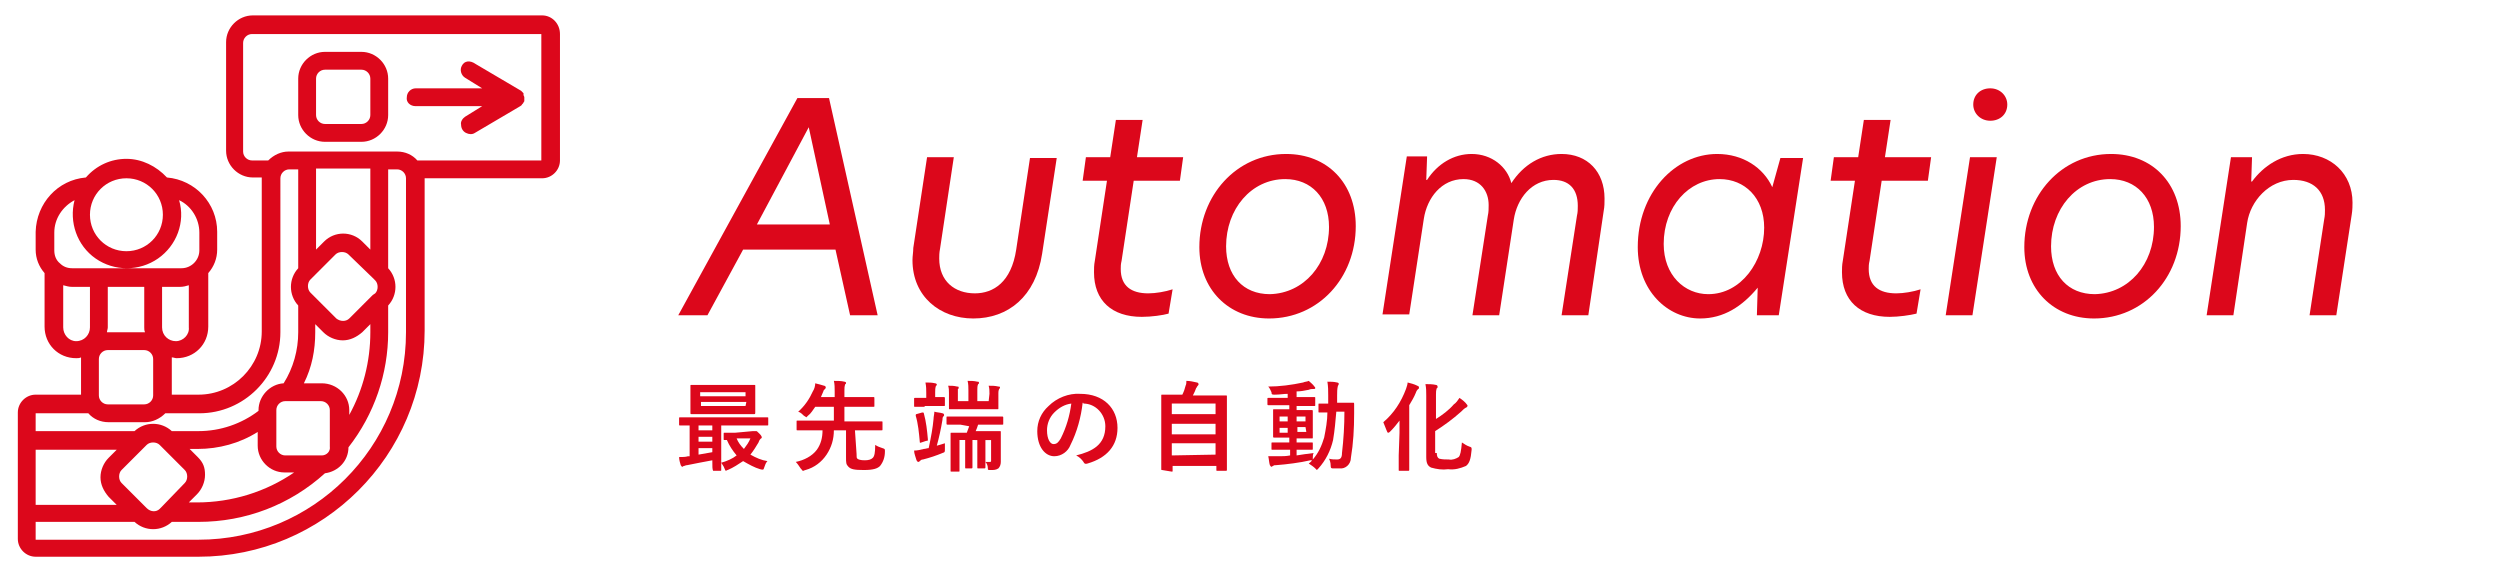
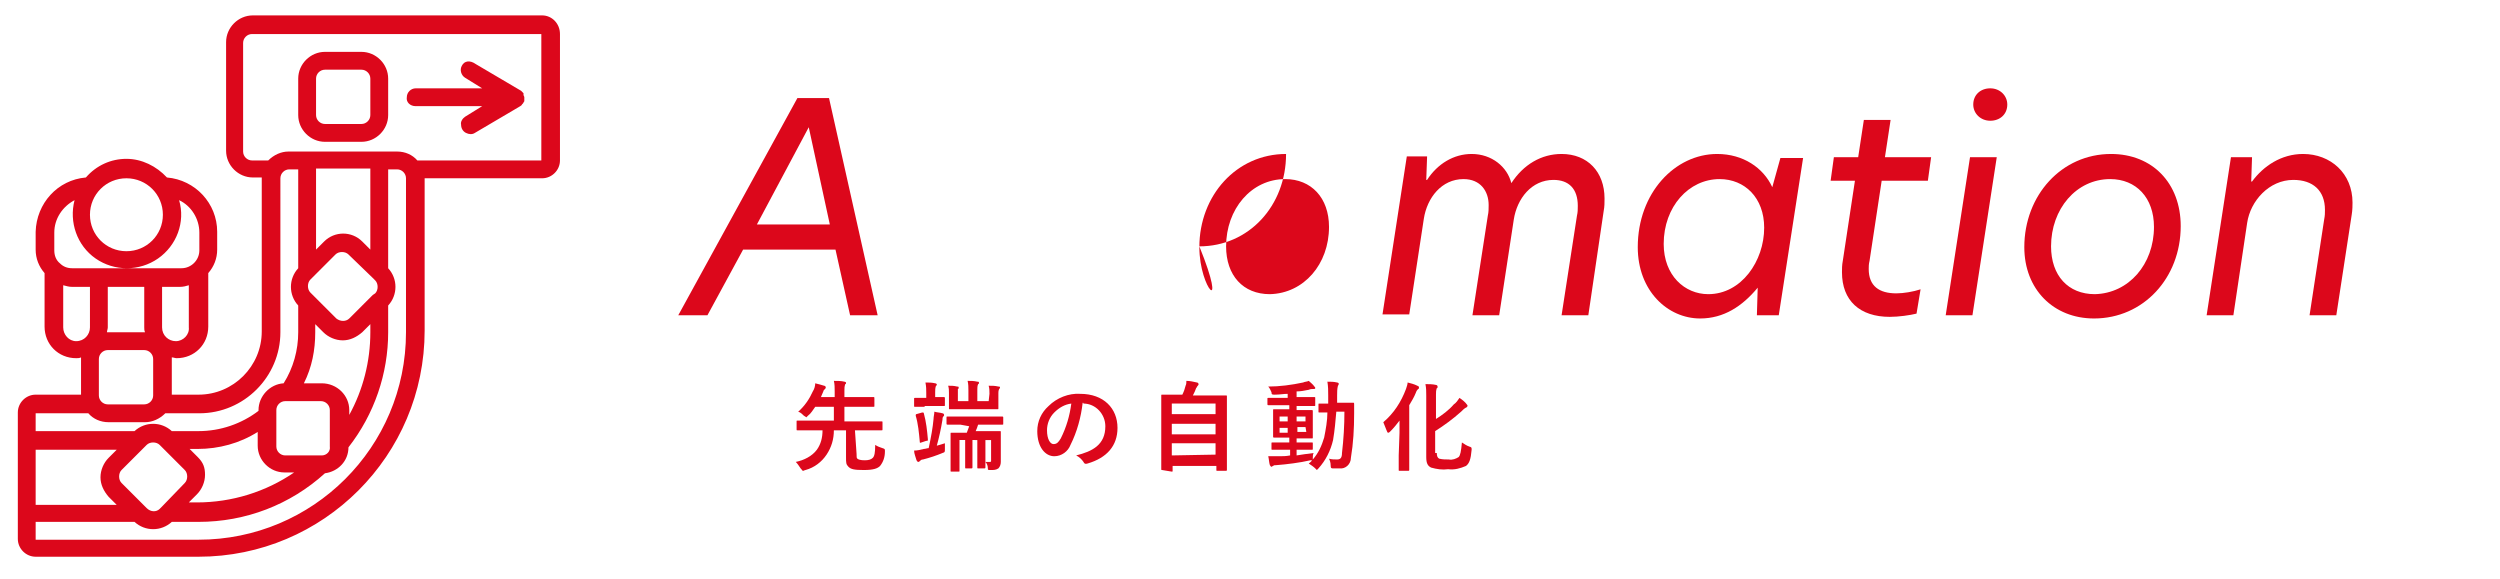
<svg xmlns="http://www.w3.org/2000/svg" version="1.1" id="レイヤー_1" x="0px" y="0px" viewBox="0 0 308.5 71.5" style="enable-background:new 0 0 308.5 71.5;" xml:space="preserve">
  <style type="text/css">
	.st0{fill:#DC071B;}
</style>
  <g>
-     <path class="st0" d="M88,58.1C87.9,58.1,87.9,58.1,88,58.1c-0.1-0.2-0.1-0.5-0.1-1.3c-1,0.2-2.2,0.4-3.1,0.6   c-0.2,0-0.3,0.1-0.4,0.1s-0.1,0.1-0.2,0.1s-0.1-0.1-0.2-0.2c-0.1-0.3-0.2-0.7-0.2-1c0.4,0,0.8,0,1.1-0.1h0.2v-3.8h-1.2   c-0.1,0-0.1,0-0.1-0.1v-0.8c0-0.1,0-0.1,0.1-0.1s0.4,0,1.5,0h7.8c1.1,0,1.4,0,1.5,0s0.1,0,0.1,0.1v0.8c0,0.1,0,0.1-0.1,0.1   s-0.4,0-1.5,0H89v4c0,0.9,0,1.4,0,1.5s0,0.1-0.1,0.1L88,58.1z M91.4,47.5c1.2,0,1.6,0,1.7,0s0.1,0,0.1,0.1s0,0.3,0,1v1.3   c0,0.7,0,0.9,0,1s0,0.2-0.1,0.2s-0.5,0-1.7,0H87c-1.2,0-1.6,0-1.7,0s-0.1,0-0.1-0.2s0-0.3,0-1v-1.3c0-0.7,0-0.9,0-1s0-0.1,0.1-0.1   s0.5,0,1.7,0H91.4z M87.9,53.1v-0.6h-1.7v0.6H87.9z M87.9,54.5v-0.6h-1.7v0.6H87.9z M87.9,55.3h-1.7v0.8c0.6-0.1,1.2-0.2,1.7-0.3   V55.3z M86.4,48.9H92v-0.5h-5.6V48.9z M92.1,49.6h-5.6v0.5H92L92.1,49.6z M92.9,53.2c0.1,0,0.1,0,0.2,0s0.1,0,0.2,0s0.1,0,0.4,0.3   S94,53.9,94,54c0,0,0,0.1-0.1,0.1c-0.1,0.1-0.2,0.2-0.3,0.5c-0.3,0.5-0.6,1-1,1.5c0.7,0.4,1.4,0.7,2.1,0.8   c-0.2,0.2-0.3,0.5-0.4,0.8s-0.1,0.3-0.5,0.2c-0.7-0.2-1.4-0.6-2.1-1c-0.6,0.4-1.2,0.8-1.9,1.1c-0.1,0-0.2,0.1-0.2,0.1   c-0.1,0-0.1-0.1-0.2-0.3c-0.1-0.3-0.3-0.5-0.4-0.7c0.7-0.2,1.4-0.5,1.9-0.9c-0.5-0.6-0.9-1.2-1.2-1.9h-0.3c-0.1,0-0.1,0-0.1-0.1   v-0.7c0-0.1,0-0.1,0.1-0.1s0.4,0,1.3,0L92.9,53.2z M90.9,54.1c0.2,0.5,0.5,0.9,0.9,1.3c0.3-0.4,0.6-0.8,0.8-1.3H90.9z" />
    <path class="st0" d="M105.7,56c0,0.4,0,0.5,0.1,0.6s0.4,0.2,0.9,0.2s0.8-0.1,1-0.3s0.3-0.6,0.3-1.6c0.3,0.2,0.6,0.3,0.9,0.4   c0.3,0.1,0.3,0.1,0.3,0.4c0,0.7-0.2,1.3-0.6,1.8c-0.3,0.3-0.8,0.5-2,0.5s-1.6-0.1-1.9-0.4s-0.3-0.5-0.3-1.2v-3.3h-1.5   c0,1.1-0.3,2.1-0.9,3s-1.5,1.6-2.6,1.9c-0.1,0-0.2,0.1-0.3,0.1c-0.1,0-0.1-0.1-0.3-0.3c-0.2-0.3-0.4-0.6-0.6-0.8   c1-0.2,2-0.7,2.6-1.5c0.5-0.7,0.7-1.5,0.7-2.4h-1.6c-1.1,0-1.4,0-1.5,0s-0.1,0-0.1-0.1v-1c0-0.1,0-0.1,0.1-0.1s0.4,0,1.5,0h3v-1.7   h-2.3c-0.3,0.4-0.5,0.8-0.9,1.1c-0.1,0.1-0.2,0.2-0.2,0.2s-0.1-0.1-0.3-0.2c-0.2-0.2-0.4-0.4-0.7-0.5c0.8-0.7,1.4-1.6,1.8-2.5   c0.2-0.3,0.3-0.7,0.3-1c0.4,0.1,0.8,0.2,1.1,0.3c0.1,0,0.2,0.1,0.2,0.2c0,0.1,0,0.1-0.1,0.2c-0.1,0.1-0.2,0.2-0.2,0.3   c-0.1,0.2-0.2,0.5-0.3,0.7h1.7v-0.7c0-0.4,0-0.9-0.1-1.3c0.5,0,0.9,0,1.3,0.1c0.1,0,0.2,0.1,0.2,0.1c0,0.1,0,0.2-0.1,0.2   c-0.1,0.3-0.1,0.5-0.1,0.8V49h1.9c1.2,0,1.6,0,1.7,0s0.1,0,0.1,0.2v0.9c0,0.1,0,0.1-0.1,0.1s-0.5,0-1.7,0h-1.9V52h3.1   c1.1,0,1.4,0,1.5,0s0.1,0,0.1,0.1V53c0,0.1,0,0.1-0.1,0.1s-0.4,0-1.5,0h-1.8L105.7,56z" />
    <path class="st0" d="M116.6,55.4c0,0.4,0,0.4-0.3,0.5c-0.7,0.3-1.6,0.6-2.4,0.8c-0.2,0-0.3,0.1-0.4,0.2c-0.1,0.1-0.1,0.1-0.2,0.1   s-0.1-0.1-0.2-0.2c-0.1-0.4-0.3-0.8-0.3-1.2c0.4,0,0.8-0.1,1.2-0.2c0.2,0,0.4-0.1,0.6-0.1c0.3-1.4,0.5-2.5,0.6-3.6   c0-0.3,0.1-0.6,0.1-0.9c0.3,0.1,0.7,0.1,1,0.2c0.1,0,0.2,0.1,0.2,0.2s0,0.1-0.1,0.2c-0.1,0.1-0.1,0.3-0.1,0.4   c-0.2,1.2-0.4,2.1-0.7,3.2c0.3-0.1,0.7-0.2,1-0.3C116.6,54.9,116.6,55.1,116.6,55.4z M114.1,50.2c-0.8,0-1.1,0-1.2,0   s-0.1,0-0.1-0.1v-0.9c0-0.1,0-0.1,0.1-0.1s0.3,0,1.2,0h0.2v-0.6c0-0.4,0-0.8-0.1-1.3c0.4,0,0.8,0,1.2,0.1c0.1,0,0.2,0.1,0.2,0.1   c0,0.1,0,0.2-0.1,0.2c-0.1,0.3-0.1,0.5-0.1,0.8V49l0,0c0.8,0,1.1,0,1.1,0s0.1,0,0.1,0.1V50c0,0.1,0,0.1-0.1,0.1s-0.3,0-1.2,0h-1.2   V50.2z M113.8,50.9c0.1,0,0.2,0,0.2,0.1c0.3,1.1,0.4,2.1,0.5,3.2c0,0.2,0,0.2-0.2,0.2l-0.6,0.2c-0.2,0.1-0.2,0-0.2-0.1   c-0.1-1.1-0.2-2.2-0.5-3.2c0-0.1,0-0.2,0.1-0.2L113.8,50.9z M118.5,52.4c-1.2,0-1.6,0-1.6,0s-0.1,0-0.1-0.1v-0.8   c0-0.1,0-0.1,0.1-0.1s0.5,0,1.6,0h3.6c1.1,0,1.6,0,1.6,0s0.1,0,0.1,0.1v0.8c0,0.1,0,0.1-0.1,0.1s-0.5,0-1.6,0h-1.4   c-0.1,0.3-0.2,0.6-0.3,0.8h1.4c1.1,0,1.5,0,1.6,0s0.1,0,0.1,0.1s0,0.5,0,1.3v1c0,0.5,0,1,0,1.4c0,0.3-0.1,0.6-0.3,0.8   c-0.3,0.2-0.6,0.2-0.9,0.2c-0.4,0-0.4,0-0.4-0.2c0-0.3-0.1-0.6-0.3-0.8c0.2,0,0.3,0,0.5,0s0.2,0,0.2-0.2v-2.5h-0.7v2.2   c0,0.8,0,1.2,0,1.2s0,0.1-0.1,0.1h-0.8c-0.1,0-0.1,0-0.1-0.1s0-0.4,0-1.2v-2.2H120v2.2c0,0.8,0,1.2,0,1.2s0,0.1-0.1,0.1h-0.7   c-0.1,0-0.1,0-0.1-0.1s0-0.4,0-1.2v-2.2h-0.7v2.5c0,0.9,0,1.2,0,1.3s0,0.1-0.1,0.1h-0.9c-0.1,0-0.1,0-0.1-0.1s0-0.4,0-1.3v-2.1   c0-0.8,0-1.1,0-1.2s0-0.1,0.1-0.1s0.5,0,1.6,0h0.3c0.1-0.3,0.2-0.5,0.3-0.8L118.5,52.4z M122.1,48.6c0-0.3,0-0.7-0.1-1   c0.4,0,0.8,0,1.2,0.1c0.1,0,0.2,0,0.2,0.1s0,0.1-0.1,0.2c-0.1,0.2-0.1,0.4-0.1,0.5v0.9c0,0.6,0,0.9,0,1s0,0.1-0.1,0.1s-0.5,0-1.6,0   h-2.7c-1.1,0-1.5,0-1.6,0s-0.1,0-0.1-0.1s0-0.4,0-1v-0.9c0-0.3,0-0.6-0.1-0.9c0.4,0,0.7,0,1.1,0.1c0.1,0,0.2,0,0.2,0.1   s0,0.2-0.1,0.2c0,0.2,0,0.3,0,0.5v1h1.3v-1.3c0-0.4,0-0.8-0.1-1.2c0.4,0,0.8,0,1.2,0.1c0.1,0,0.2,0,0.2,0.1s0,0.2-0.1,0.2   c-0.1,0.2-0.1,0.5-0.1,0.7v1.4h1.4L122.1,48.6z" />
    <path class="st0" d="M133.6,49.7c-0.2,1.8-0.7,3.6-1.5,5.2c-0.3,0.8-1.1,1.4-2,1.4c-1.1,0-2.1-1.1-2.1-3.1c0-1.2,0.5-2.3,1.4-3.1   c1-1,2.5-1.6,3.9-1.5c2.9,0,4.6,1.8,4.6,4.2c0,2.2-1.3,3.7-3.7,4.4c-0.3,0.1-0.4,0-0.5-0.2c-0.2-0.3-0.5-0.6-0.9-0.8   c2-0.5,3.6-1.3,3.6-3.6c0-1.5-1.2-2.8-2.7-2.8C133.7,49.7,133.7,49.7,133.6,49.7L133.6,49.7z M130.1,50.9c-0.6,0.6-0.9,1.4-0.9,2.2   c0,1.1,0.4,1.7,0.8,1.7s0.6-0.2,0.9-0.7c0.7-1.4,1.1-2.8,1.3-4.3C131.4,49.9,130.7,50.3,130.1,50.9z" />
    <path class="st0" d="M143.4,58c-0.1,0-0.1,0-0.1-0.1s0-0.7,0-3.9v-2.2c0-2.2,0-2.9,0-3s0-0.1,0.1-0.1s0.5,0,1.7,0h0.8   c0.2-0.4,0.3-0.7,0.4-1.1c0.1-0.2,0.1-0.4,0.1-0.6c0.4,0,0.9,0.1,1.3,0.2c0.1,0,0.2,0.1,0.2,0.2c0,0.1,0,0.1-0.1,0.2   c-0.1,0.1-0.1,0.2-0.2,0.3c-0.1,0.3-0.2,0.5-0.4,0.9h2.4c1.2,0,1.6,0,1.7,0s0.1,0,0.1,0.1s0,0.8,0,2.7v2.5c0,3.2,0,3.9,0,3.9   s0,0.1-0.1,0.1h-1.1c-0.1,0-0.1,0-0.1-0.1v-0.5h-5.4v0.6c0,0.1,0,0.1-0.1,0.1L143.4,58z M144.6,51.1h5.4v-1.3h-5.4V51.1z M150,53.6   v-1.3h-5.4v1.3H150z M150,56.1v-1.4h-5.4v1.5L150,56.1z" />
    <path class="st0" d="M160,56.2c0.6-0.1,1.3-0.2,2.1-0.3c-0.1,0.2-0.1,0.4-0.1,0.6v0.2c0.7-0.8,1.1-1.7,1.4-2.7   c0.2-1,0.4-2.1,0.4-3.1h-1c-0.1,0-0.1,0-0.1-0.1v-0.9c0-0.1,0-0.1,0.1-0.1s0.3,0,1.1,0c0-0.3,0-0.6,0-1c0-0.6,0-1.1-0.1-1.7   c0.4,0,0.8,0,1.2,0.1c0.1,0,0.2,0.1,0.2,0.1c0,0.1,0,0.2-0.1,0.3c-0.1,0.4-0.1,0.8-0.1,1.2c0,0.3,0,0.6,0,0.9h0.7   c0.9,0,1.2,0,1.3,0s0.1,0,0.1,0.2c0,0.4,0,0.8,0,1.1c0,1.9-0.1,3.7-0.4,5.5c0,0.8-0.7,1.4-1.4,1.3h-0.1c-0.3,0-0.5,0-0.7,0   s-0.3,0-0.3-0.4c0-0.3-0.1-0.6-0.2-0.8c0.3,0.1,0.7,0.1,1,0.1c0.4,0,0.6-0.2,0.6-0.8c0.2-1.7,0.3-3.4,0.3-5.1h-1   c-0.1,1.2-0.2,2.3-0.4,3.5c-0.3,1.3-0.9,2.5-1.8,3.5c-0.1,0.1-0.2,0.2-0.2,0.2s-0.1-0.1-0.2-0.2c-0.2-0.2-0.5-0.4-0.8-0.6   c0.1-0.1,0.3-0.2,0.4-0.4c-0.1,0-0.2,0-0.2,0c-1.3,0.3-2.9,0.5-4.2,0.6c-0.2,0-0.3,0-0.4,0.1c-0.1,0-0.1,0.1-0.2,0.1   c-0.1,0-0.1-0.1-0.2-0.2c-0.1-0.3-0.1-0.7-0.2-1.1c0.5,0,0.8,0,1.3,0s0.9,0,1.4-0.1v-0.7h-0.7c-1.1,0-1.4,0-1.5,0s-0.1,0-0.1-0.1   v-0.7c0-0.1,0-0.1,0.1-0.1s0.4,0,1.5,0h0.6V54h-0.5c-1,0-1.4,0-1.4,0s-0.1,0-0.1-0.1s0-0.4,0-1v-1.3c0-0.7,0-0.9,0-1s0-0.1,0.1-0.1   s0.4,0,1.4,0h0.5V50H158c-1.1,0-1.5,0-1.5,0s-0.1,0-0.1-0.1v-0.7c0-0.1,0-0.1,0.1-0.1s0.4,0,1.5,0h0.9v-0.5c-0.5,0-1,0.1-1.6,0.1   c-0.3,0-0.4,0-0.4-0.3c-0.1-0.2-0.2-0.5-0.4-0.7c1.4,0,2.9-0.2,4.3-0.5c0.2-0.1,0.5-0.1,0.7-0.2c0.2,0.2,0.5,0.4,0.7,0.7   c0.1,0.1,0.1,0.1,0.1,0.2c0,0.1-0.1,0.1-0.2,0.1c-0.2,0-0.4,0-0.6,0.1c-0.5,0.1-1,0.2-1.5,0.2V49h0.7c1.1,0,1.4,0,1.5,0   s0.1,0,0.1,0.1V50c0,0.1,0,0.1-0.1,0.1s-0.5,0-1.6,0H160v0.5h0.5c1,0,1.4,0,1.4,0s0.1,0,0.1,0.1s0,0.3,0,1V53c0,0.6,0,0.9,0,1   s0,0.1-0.1,0.1s-0.4,0-1.4,0H160v0.5h0.4c1,0,1.4,0,1.5,0s0.1,0,0.1,0.1v0.7c0,0.1,0,0.1-0.1,0.1s-0.4,0-1.5,0H160V56.2z M158.9,52   v-0.6h-1V52H158.9z M158.9,53.4v-0.6h-1v0.6H158.9z M160,51.4V52h1.1v-0.6H160z M161.1,52.7h-1v0.6h1.1L161.1,52.7z" />
    <path class="st0" d="M172.7,53.4c0-0.5,0-1,0-1.5c-0.3,0.4-0.7,0.9-1.1,1.3c-0.1,0.1-0.2,0.2-0.3,0.2s-0.1-0.1-0.2-0.3   c-0.1-0.3-0.3-0.7-0.4-1c1.3-1.1,2.2-2.5,2.8-4.1c0.1-0.3,0.2-0.6,0.2-0.8c0.4,0.1,0.8,0.2,1.2,0.4c0.2,0.1,0.2,0.1,0.2,0.2   c0,0.1,0,0.2-0.1,0.2c-0.1,0.1-0.2,0.2-0.3,0.5c-0.2,0.5-0.5,1-0.8,1.5v6.2c0,1.2,0,1.8,0,1.8s0,0.1-0.1,0.1h-1.1   c-0.1,0-0.1,0-0.1-0.1s0-0.7,0-1.8L172.7,53.4z M177.3,55.9c0,0.4,0.1,0.6,0.3,0.7c0.4,0.1,0.8,0.1,1.2,0.1   c0.4,0.1,0.9-0.1,1.2-0.3c0.2-0.2,0.3-0.7,0.4-1.8c0.3,0.2,0.6,0.4,0.9,0.5c0.3,0.1,0.3,0.1,0.3,0.4c-0.1,1.2-0.3,1.7-0.7,2   c-0.7,0.3-1.4,0.5-2.2,0.4c-0.7,0.1-1.4,0-2.1-0.2c-0.4-0.2-0.6-0.5-0.6-1.3v-7.6c0-0.5,0-0.9-0.1-1.4c0.4,0,0.9,0,1.3,0.1   c0.1,0,0.2,0.1,0.2,0.2c0,0.1,0,0.2-0.1,0.2c-0.1,0.3-0.1,0.5-0.1,0.8v3c0.8-0.5,1.6-1.1,2.2-1.8c0.3-0.2,0.5-0.5,0.7-0.8   c0.3,0.2,0.7,0.5,0.9,0.8c0.1,0.1,0.1,0.2,0.1,0.2s-0.1,0.2-0.2,0.2c-0.2,0.1-0.4,0.3-0.6,0.5c-1,0.9-2.1,1.7-3.2,2.4v2.7H177.3z" />
  </g>
  <path class="st0" d="M66.9,1.9H31.2c-1.8,0-3.3,1.5-3.3,3.3v13.4c0,1.8,1.5,3.3,3.3,3.3h1.1v19c0,4.3-3.5,7.8-7.8,7.8h-3.3v-4.5  c0,0,0,0,0-0.1c0.2,0,0.4,0.1,0.6,0.1c2.2,0,3.9-1.7,3.9-3.9v-6.6c0.7-0.8,1.1-1.8,1.1-2.9v-2.2c0-3.5-2.7-6.4-6.2-6.7  c-1.3-1.4-3.1-2.3-5-2.3c-1.9,0-3.7,0.8-5,2.3c-3.5,0.3-6.1,3.2-6.2,6.7v2.2c0,1.1,0.4,2.1,1.1,2.9v6.6c0,2.2,1.7,3.9,3.9,3.9  c0.2,0,0.4,0,0.6-0.1c0,0,0,0,0,0.1v4.5H4.4c-1.2,0-2.2,1-2.2,2.2v15.6c0,1.2,1,2.2,2.2,2.2h20.1c15.4,0,27.9-12.5,27.9-27.9V22  h14.5c1.2,0,2.2-1,2.2-2.2V4.2C69.1,2.9,68.1,1.9,66.9,1.9z M13.3,35.4h4.5v5c0,0.2,0,0.4,0.1,0.6c0,0,0,0-0.1,0h-4.5c0,0,0,0-0.1,0  c0-0.2,0.1-0.4,0.1-0.6V35.4z M12.2,48.8v-4.5c0-0.6,0.5-1.1,1.1-1.1h4.5c0.6,0,1.1,0.5,1.1,1.1v4.5c0,0.6-0.5,1.1-1.1,1.1h-4.5  C12.7,49.9,12.2,49.4,12.2,48.8z M21.7,42.1c-0.9,0-1.7-0.7-1.7-1.7v-5h2.2c0.4,0,0.8-0.1,1.1-0.2v5.2  C23.4,41.3,22.6,42.1,21.7,42.1z M15.6,22c2.5,0,4.5,2,4.5,4.5s-2,4.5-4.5,4.5s-4.5-2-4.5-4.5C11.1,24,13.1,22,15.6,22z M6.7,28.7  c0-1.7,1-3.2,2.5-4c-0.7,2.7,0.3,5.6,2.6,7.2s5.4,1.6,7.7,0s3.4-4.5,2.6-7.2c1.5,0.7,2.5,2.3,2.5,4v2.2c0,1.2-1,2.2-2.2,2.2H8.9  c-0.6,0-1.1-0.2-1.5-0.6c-0.5-0.4-0.7-1-0.7-1.6V28.7z M7.8,40.4v-5.2c0.4,0.1,0.7,0.2,1.1,0.2h2.2v5c0,0.9-0.7,1.7-1.7,1.7  C8.5,42.1,7.8,41.3,7.8,40.4z M10.9,51c0.6,0.7,1.5,1.1,2.5,1.1h4.5c0.9,0,1.8-0.4,2.5-1.1h4.2c5.5,0,10-4.5,10-10V22  c0-0.6,0.5-1.1,1.1-1.1h1.1v12.2c-1.2,1.3-1.2,3.3,0,4.6V41c0,2.2-0.6,4.4-1.8,6.3c-1.7,0.1-3.1,1.6-3.1,3.3v0.1  c-2.1,1.6-4.7,2.5-7.4,2.5h-3.3c-1.3-1.2-3.3-1.2-4.6,0H4.4V51H10.9z M39.7,47.3h-2.2c1-2,1.4-4.1,1.4-6.3v-1l1,1  c0.6,0.6,1.5,1,2.4,1c0.9,0,1.7-0.4,2.4-1l1-1v1c0,3.6-0.9,7.1-2.6,10.2v-0.6C43.1,48.8,41.6,47.3,39.7,47.3z M4.4,55.5h10l-1,1  c-0.6,0.6-1,1.5-1,2.4c0,0.9,0.4,1.7,1,2.4l1,1h-10V55.5z M18.1,62.7L18.1,62.7l-0.2-0.2c0,0,0,0,0,0L15,59.6  c-0.2-0.2-0.3-0.5-0.3-0.8c0-0.3,0.1-0.6,0.3-0.8l2.9-2.9l0,0l0.2-0.2c0.2-0.2,0.5-0.3,0.8-0.3c0.3,0,0.6,0.1,0.8,0.3l0.2,0.2  c0,0,0,0,0,0l2.9,2.9c0.2,0.2,0.3,0.5,0.3,0.8c0,0.3-0.1,0.6-0.3,0.8L20,62.5l-0.3,0.3C19.3,63.2,18.6,63.2,18.1,62.7z M24.4,56.4  l-1-1h1c2.6,0,5.2-0.7,7.4-2.1v1.7c0,1.8,1.5,3.3,3.3,3.3h1.2c-3.5,2.4-7.7,3.7-12,3.7h-1l1-1c0.6-0.6,1-1.5,1-2.4  S25.1,57.1,24.4,56.4z M39.7,56.2h-4.5c-0.6,0-1.1-0.5-1.1-1.1v-4.5c0-0.6,0.5-1.1,1.1-1.1h0.3c0,0,0,0,0,0c0,0,0,0,0,0h4.1  c0.6,0,1.1,0.5,1.1,1.1v4.5C40.8,55.7,40.3,56.2,39.7,56.2L39.7,56.2z M46,34.3L46,34.3l0.3,0.3c0.2,0.2,0.3,0.5,0.3,0.8  c0,0.3-0.1,0.6-0.3,0.8v0L46,36.4c0,0,0,0,0,0l-2.9,2.9c-0.4,0.4-1.1,0.4-1.6,0l-2.9-2.9l-0.3-0.3c-0.2-0.2-0.3-0.5-0.3-0.8  c0-0.3,0.1-0.6,0.3-0.8l0.2-0.2c0,0,0,0,0,0l2.9-2.9c0.2-0.2,0.5-0.3,0.8-0.3c0.3,0,0.6,0.1,0.8,0.3L46,34.3z M45.7,30.8l-1-1  c-1.3-1.3-3.4-1.3-4.7,0l-1,1v-10h6.7V30.8z M50.1,41c0,14.2-11.5,25.6-25.6,25.6H4.4v-2.2h12.2c1.3,1.2,3.3,1.2,4.6,0h3.3  c5.8,0,11.3-2.1,15.6-6c1.6-0.2,2.9-1.5,2.9-3.2c3.2-4.1,4.9-9.1,4.9-14.2v-3.3c1.2-1.3,1.2-3.3,0-4.6V20.9H49  c0.6,0,1.1,0.5,1.1,1.1V41z M66.9,19.8H51.5c-0.6-0.7-1.5-1.1-2.5-1.1H35.6c-0.9,0-1.8,0.4-2.5,1.1h-2c-0.6,0-1.1-0.5-1.1-1.1V5.3  c0-0.6,0.5-1.1,1.1-1.1h35.7V19.8z" />
  <path class="st0" d="M40.1,17.5h4.5c1.8,0,3.3-1.5,3.3-3.3V9.7c0-1.8-1.5-3.3-3.3-3.3h-4.5c-1.8,0-3.3,1.5-3.3,3.3v4.5  C36.8,16,38.3,17.5,40.1,17.5z M39,9.7c0-0.6,0.5-1.1,1.1-1.1h4.5c0.6,0,1.1,0.5,1.1,1.1v4.5c0,0.6-0.5,1.1-1.1,1.1h-4.5  c-0.6,0-1.1-0.5-1.1-1.1V9.7z" />
  <path class="st0" d="M51.3,13.1h8.2l-2.1,1.3c-0.3,0.2-0.6,0.6-0.5,1c0,0.4,0.2,0.8,0.6,1c0.4,0.2,0.8,0.2,1.1,0l5.6-3.3  c0,0,0,0,0,0c0.1-0.1,0.2-0.1,0.2-0.2c0,0,0,0,0.1-0.1c0.1-0.1,0.1-0.2,0.2-0.3l0,0c0,0,0-0.1,0-0.1c0-0.1,0-0.2,0-0.3  c0,0,0-0.1,0-0.1c0-0.1-0.1-0.2-0.1-0.3c0,0,0,0,0-0.1c0,0,0,0,0-0.1c-0.1-0.1-0.2-0.2-0.3-0.3c0,0,0,0,0,0l-5.6-3.3  C58,7.4,57.3,7.5,57,8.1c-0.3,0.5-0.1,1.2,0.4,1.5l2.1,1.3h-8.2c-0.6,0-1.1,0.5-1.1,1.1C50.1,12.6,50.6,13.1,51.3,13.1z" />
  <g>
    <path class="st0" d="M103.1,30.8H91.7l-4.4,8.1h-3.6l14.7-26.8h3.9l6,26.8h-3.4L103.1,30.8z M102.4,27.7l-2.6-12l-6.4,12H102.4z" />
-     <path class="st0" d="M128.6,31.3c-0.8,5.3-4.2,8-8.5,8c-4.1,0-7.5-2.7-7.5-7.2c0-0.5,0.1-1,0.1-1.5l1.7-11.2h3.3l-1.7,11.3   c-0.1,0.5-0.1,0.9-0.1,1.2c0,2.8,1.9,4.3,4.4,4.3c2.3,0,4.5-1.4,5.1-5.4l1.7-11.3h3.3L128.6,31.3z" />
-     <path class="st0" d="M140.9,39.1c-3.7,0-5.9-2-5.9-5.5c0-0.4,0-0.9,0.1-1.4l1.5-9.9h-3l0.4-2.9h3l0.7-4.6h3.3l-0.7,4.6h5.7   l-0.4,2.9h-5.7l-1.5,9.9c-0.1,0.4-0.1,0.7-0.1,1c0,2.1,1.3,3,3.4,3c0.9,0,2.1-0.2,3-0.5l-0.5,3C143.5,38.9,142.1,39.1,140.9,39.1z" />
-     <path class="st0" d="M148,30.5c0-6.4,4.6-11.5,10.7-11.5c5.1,0,8.6,3.6,8.6,8.9c0,6.4-4.6,11.4-10.7,11.4   C151.6,39.3,148,35.7,148,30.5z M164,28c0-3.6-2.2-5.9-5.4-5.9c-4.2,0-7.3,3.7-7.3,8.3c0,3.6,2.1,5.9,5.4,5.9   C160.9,36.2,164,32.6,164,28z" />
+     <path class="st0" d="M148,30.5c0-6.4,4.6-11.5,10.7-11.5c0,6.4-4.6,11.4-10.7,11.4   C151.6,39.3,148,35.7,148,30.5z M164,28c0-3.6-2.2-5.9-5.4-5.9c-4.2,0-7.3,3.7-7.3,8.3c0,3.6,2.1,5.9,5.4,5.9   C160.9,36.2,164,32.6,164,28z" />
    <path class="st0" d="M176.1,19.4l-0.1,2.8h0.1c1.3-2,3.3-3.2,5.5-3.2c2.5,0,4.4,1.6,4.9,3.6c1.5-2.3,3.7-3.6,6.2-3.6   c3.2,0,5.3,2.2,5.3,5.5c0,0.5,0,1-0.1,1.5l-1.9,12.9h-3.3l1.9-12.3c0.1-0.4,0.1-0.8,0.1-1.2c0-2.1-1.1-3.2-3-3.2   c-2.7,0-4.5,2.3-4.9,4.9l-1.8,11.8h-3.3l1.9-12.3c0.1-0.4,0.1-0.9,0.1-1.3c0-1.7-1-3.2-3.1-3.2c-2.7,0-4.5,2.3-4.9,4.9l-1.8,11.8   h-3.3l3-19.5H176.1z" />
    <path class="st0" d="M219.5,38.9h-2.7l0.1-3.4c-1.9,2.3-4.2,3.8-7.1,3.8c-4,0-7.7-3.4-7.7-8.8c0-6.7,4.6-11.5,9.8-11.5   c3.2,0,5.7,1.7,6.8,4.1l1-3.6h2.8L219.5,38.9z M205.3,30.1c0,3.9,2.6,6.2,5.5,6.2c4.1,0,6.9-4.1,6.9-8.2c0-3.7-2.4-6-5.5-6   C208.4,22.1,205.3,25.5,205.3,30.1z" />
    <path class="st0" d="M233.2,39.1c-3.7,0-5.9-2-5.9-5.5c0-0.4,0-0.9,0.1-1.4l1.5-9.9h-3l0.4-2.9h3l0.7-4.6h3.3l-0.7,4.6h5.7   l-0.4,2.9h-5.7l-1.5,9.9c-0.1,0.4-0.1,0.7-0.1,1c0,2.1,1.3,3,3.4,3c0.9,0,2.1-0.2,3-0.5l-0.5,3C235.7,38.9,234.3,39.1,233.2,39.1z" />
    <path class="st0" d="M243.1,19.4h3.3l-3,19.5h-3.3L243.1,19.4z M247.7,12.9c0,1.2-0.9,2-2.1,2s-2.1-0.9-2.1-2c0-1.2,0.9-2,2.1-2   S247.7,11.8,247.7,12.9z" />
    <path class="st0" d="M249.8,30.5c0-6.4,4.6-11.5,10.7-11.5c5.1,0,8.6,3.6,8.6,8.9c0,6.4-4.6,11.4-10.7,11.4   C253.4,39.3,249.8,35.7,249.8,30.5z M265.8,28c0-3.6-2.2-5.9-5.4-5.9c-4.2,0-7.3,3.7-7.3,8.3c0,3.6,2.1,5.9,5.4,5.9   C262.7,36.2,265.8,32.6,265.8,28z" />
    <path class="st0" d="M277.9,19.4l-0.1,3h0.1c1.4-1.9,3.6-3.4,6.3-3.4c3.4,0,6.1,2.4,6.1,6c0,0.3,0,0.9-0.1,1.5l-1.9,12.4H285   l1.8-11.8c0.1-0.5,0.1-0.8,0.1-1.2c0-2.4-1.5-3.7-3.9-3.7c-3,0-5.3,2.6-5.7,5.3l-1.7,11.4h-3.3l3-19.5H277.9z" />
  </g>
  <g>
    <g>
      <path class="st0" d="M132.8,178.1c-0.1,0-0.1,0-0.1-0.1c0-0.1,0-0.4,0-1.2c-1,0.2-2.2,0.4-3.1,0.6c-0.2,0-0.4,0.1-0.4,0.1    c0,0-0.1,0.1-0.2,0.1c-0.1,0-0.1-0.1-0.2-0.2c-0.1-0.3-0.2-0.6-0.2-1c0.4,0,0.8,0,1.1-0.1c0.1,0,0.1,0,0.2,0v-3.8    c-0.8,0-1.1,0-1.2,0c-0.1,0-0.1,0-0.1-0.1v-0.8c0-0.1,0-0.1,0.1-0.1c0.1,0,0.4,0,1.5,0h7.8c1.1,0,1.4,0,1.5,0c0.1,0,0.1,0,0.1,0.1    v0.8c0,0.1,0,0.1-0.1,0.1c-0.1,0-0.4,0-1.5,0h-4.1v4c0,0.9,0,1.4,0,1.4c0,0.1,0,0.1-0.1,0.1H132.8z M136.2,167.5    c1.2,0,1.6,0,1.7,0c0.1,0,0.1,0,0.1,0.1c0,0.1,0,0.3,0,1v1.3c0,0.7,0,0.9,0,1c0,0.1,0,0.1-0.1,0.1c-0.1,0-0.5,0-1.7,0h-4.4    c-1.2,0-1.6,0-1.7,0c-0.1,0-0.1,0-0.1-0.1c0-0.1,0-0.3,0-1v-1.3c0-0.7,0-0.9,0-1c0-0.1,0-0.1,0.1-0.1c0.1,0,0.5,0,1.7,0H136.2z     M132.7,173.1v-0.6H131v0.6H132.7z M132.7,174.5v-0.6H131v0.6H132.7z M132.7,175.3H131v0.8c0.6-0.1,1.2-0.2,1.7-0.3V175.3z     M131.2,168.9h5.6v-0.5h-5.6V168.9z M136.8,169.6h-5.6v0.5h5.6V169.6z M137.7,173.2c0.1,0,0.2,0,0.2,0c0.1,0,0.1,0,0.2,0    c0.1,0,0.1,0,0.4,0.3c0.3,0.3,0.3,0.4,0.3,0.4c0,0.1,0,0.2-0.1,0.2c-0.1,0.1-0.2,0.2-0.3,0.5c-0.3,0.5-0.6,1-1,1.5    c0.6,0.4,1.3,0.6,2.1,0.8c-0.1,0.2-0.3,0.5-0.4,0.8c-0.1,0.3-0.1,0.3-0.5,0.2c-0.8-0.3-1.5-0.6-2.1-1c-0.5,0.4-1.1,0.8-1.8,1.1    c-0.1,0-0.2,0.1-0.2,0.1c-0.1,0-0.1-0.1-0.2-0.3c-0.1-0.3-0.3-0.5-0.4-0.7c0.8-0.2,1.4-0.5,1.9-0.9c-0.5-0.5-0.9-1.2-1.2-1.9    c-0.2,0-0.3,0-0.3,0c-0.1,0-0.1,0-0.1-0.1v-0.7c0-0.1,0-0.1,0.1-0.1c0.1,0,0.4,0,1.3,0H137.7z M135.7,174.1    c0.2,0.5,0.5,0.9,0.9,1.3c0.3-0.4,0.6-0.8,0.8-1.3H135.7z" />
      <path class="st0" d="M150.5,176c0,0.4,0,0.5,0.1,0.6c0.1,0.1,0.4,0.2,0.9,0.2c0.6,0,0.8-0.1,1-0.3c0.2-0.2,0.3-0.6,0.3-1.6    c0.2,0.2,0.5,0.3,0.9,0.4c0.3,0.1,0.3,0.1,0.3,0.4c0,1-0.3,1.5-0.6,1.8c-0.3,0.3-0.8,0.5-2,0.5c-1.1,0-1.6-0.1-1.9-0.4    c-0.2-0.2-0.3-0.4-0.3-1.2v-3.3h-1.5c0,1.3-0.3,2.2-0.9,3c-0.5,0.8-1.4,1.4-2.6,1.9c-0.1,0-0.2,0.1-0.3,0.1    c-0.1,0-0.1-0.1-0.3-0.3c-0.2-0.3-0.4-0.6-0.6-0.8c1.4-0.3,2.1-0.8,2.6-1.5c0.4-0.5,0.7-1.3,0.7-2.4h-1.5c-1.1,0-1.5,0-1.5,0    c-0.1,0-0.1,0-0.1-0.1V172c0-0.1,0-0.1,0.1-0.1c0.1,0,0.4,0,1.5,0h3v-1.7h-2.3c-0.3,0.4-0.5,0.7-0.9,1.1c-0.1,0.1-0.2,0.2-0.3,0.2    s-0.1-0.1-0.3-0.2c-0.2-0.2-0.4-0.4-0.7-0.5c0.9-0.8,1.4-1.7,1.8-2.5c0.2-0.4,0.2-0.6,0.3-1c0.4,0.1,0.8,0.2,1.1,0.3    c0.1,0,0.2,0.1,0.2,0.2s0,0.1-0.1,0.2c-0.1,0.1-0.1,0.2-0.2,0.3c-0.1,0.2-0.2,0.5-0.3,0.7h1.7v-0.7c0-0.7,0-1-0.1-1.3    c0.5,0,0.9,0,1.3,0.1c0.1,0,0.2,0.1,0.2,0.1c0,0.1,0,0.1-0.1,0.2c-0.1,0.1-0.1,0.3-0.1,0.8v0.7h1.9c1.2,0,1.6,0,1.7,0    c0.1,0,0.1,0,0.1,0.1v0.9c0,0.1,0,0.1-0.1,0.1c-0.1,0-0.5,0-1.7,0h-1.9v1.7h3.1c1.1,0,1.5,0,1.5,0c0.1,0,0.1,0,0.1,0.1v0.9    c0,0.1,0,0.1-0.1,0.1c-0.1,0-0.4,0-1.5,0h-1.8V176z" />
      <path class="st0" d="M161.4,175.4c0,0.4,0,0.4-0.3,0.5c-0.7,0.3-1.6,0.6-2.4,0.8c-0.2,0.1-0.4,0.1-0.4,0.2c-0.1,0-0.1,0.1-0.2,0.1    c-0.1,0-0.1-0.1-0.2-0.2c-0.1-0.3-0.2-0.8-0.3-1.2c0.5,0,0.8-0.1,1.2-0.2c0.2,0,0.4-0.1,0.6-0.1c0.3-1.4,0.5-2.5,0.6-3.6    c0-0.3,0.1-0.6,0.1-0.9c0.4,0.1,0.8,0.2,1.1,0.3c0.1,0,0.2,0.1,0.2,0.2c0,0.1,0,0.1-0.1,0.2c-0.1,0.1-0.1,0.3-0.1,0.4    c-0.2,1.2-0.4,2.1-0.7,3.2c0.3-0.1,0.7-0.2,1-0.3C161.4,174.8,161.4,175.1,161.4,175.4z M158.9,170.2c-0.8,0-1.1,0-1.2,0    c-0.1,0-0.1,0-0.1-0.1v-0.9c0-0.1,0-0.1,0.1-0.1c0.1,0,0.3,0,1.2,0h0.2v-0.6c0-0.5,0-0.8-0.1-1.3c0.5,0,0.8,0,1.2,0.1    c0.1,0,0.2,0.1,0.2,0.1c0,0.1,0,0.2-0.1,0.3c-0.1,0.2-0.1,0.3-0.1,0.8v0.6h0c0.8,0,1.1,0,1.1,0c0.1,0,0.1,0,0.1,0.1v0.9    c0,0.1,0,0.1-0.1,0.1c-0.1,0-0.3,0-1.2,0H158.9z M158.6,170.9c0.1,0,0.2,0,0.2,0.1c0.3,1,0.4,2.1,0.5,3.2c0,0.1,0,0.2-0.2,0.2    l-0.6,0.2c-0.2,0.1-0.2,0-0.2-0.1c-0.1-1.1-0.2-2.3-0.5-3.2c0-0.1,0-0.1,0.2-0.2L158.6,170.9z M163.2,172.4c-1.2,0-1.6,0-1.6,0    c-0.1,0-0.1,0-0.1-0.1v-0.8c0-0.1,0-0.1,0.1-0.1c0.1,0,0.5,0,1.6,0h3.6c1.1,0,1.6,0,1.6,0c0.1,0,0.1,0,0.1,0.1v0.8    c0,0.1,0,0.1-0.1,0.1c-0.1,0-0.5,0-1.6,0h-1.4c-0.1,0.3-0.2,0.6-0.3,0.8h1.4c1.1,0,1.5,0,1.6,0c0.1,0,0.1,0,0.1,0.1    c0,0.1,0,0.5,0,1.3v1c0,0.5,0,1,0,1.4c0,0.4-0.1,0.6-0.3,0.8c-0.2,0.1-0.4,0.2-0.9,0.2c-0.4,0-0.4,0-0.4-0.2    c0-0.4-0.1-0.7-0.3-0.8c0.2,0,0.3,0,0.5,0s0.2,0,0.2-0.3v-2.5h-0.7v2.2c0,0.8,0,1.2,0,1.2c0,0.1,0,0.1-0.1,0.1h-0.8    c-0.1,0-0.1,0-0.1-0.1c0-0.1,0-0.4,0-1.2v-2.2h-0.7v2.2c0,0.8,0,1.2,0,1.2c0,0.1,0,0.1-0.1,0.1h-0.8c-0.1,0-0.1,0-0.1-0.1    c0-0.1,0-0.4,0-1.2v-2.2h-0.7v2.5c0,0.9,0,1.2,0,1.3c0,0.1,0,0.1-0.1,0.1h-0.9c-0.1,0-0.1,0-0.1-0.1c0-0.1,0-0.4,0-1.3v-2.1    c0-0.8,0-1.1,0-1.2c0-0.1,0-0.1,0.1-0.1c0.1,0,0.5,0,1.6,0h0.3c0.1-0.3,0.2-0.5,0.3-0.8H163.2z M166.9,168.6c0-0.4,0-0.6-0.1-1    c0.4,0,0.8,0,1.2,0.1c0.1,0,0.2,0,0.2,0.1s0,0.1-0.1,0.2c0,0.1-0.1,0.2-0.1,0.6v0.9c0,0.6,0,0.9,0,1c0,0.1,0,0.1-0.1,0.1    c-0.1,0-0.5,0-1.6,0h-2.7c-1.1,0-1.5,0-1.6,0c-0.1,0-0.1,0-0.1-0.1c0-0.1,0-0.4,0-1v-0.9c0-0.4,0-0.6-0.1-0.9c0.4,0,0.7,0,1.1,0.1    c0.1,0,0.2,0,0.2,0.1c0,0.1,0,0.1-0.1,0.2c0,0.1,0,0.2,0,0.5v1h1.3v-1.4c0-0.6,0-0.8-0.1-1.1c0.4,0,0.8,0,1.2,0.1    c0.1,0,0.2,0,0.2,0.1c0,0.1,0,0.1-0.1,0.2c0,0.1-0.1,0.2-0.1,0.7v1.4h1.4V168.6z" />
      <path class="st0" d="M178.4,169.7c-0.3,2.1-0.8,3.9-1.5,5.2c-0.5,0.9-1.1,1.4-2.1,1.4c-1.1,0-2.1-1.1-2.1-3.1    c0-1.2,0.5-2.3,1.4-3.1c1-1,2.3-1.5,3.9-1.5c2.9,0,4.6,1.8,4.6,4.2c0,2.2-1.3,3.7-3.7,4.4c-0.3,0.1-0.4,0-0.5-0.2    c-0.1-0.2-0.4-0.5-0.8-0.8c2-0.5,3.7-1.3,3.7-3.6C181.1,171.1,180,169.7,178.4,169.7L178.4,169.7z M174.9,170.9    c-0.6,0.7-0.9,1.5-0.9,2.2c0,1.1,0.4,1.7,0.8,1.7c0.3,0,0.6-0.2,0.9-0.7c0.5-1,1.1-2.7,1.3-4.3C176.1,170,175.5,170.3,174.9,170.9    z" />
-       <path class="st0" d="M188.2,178c-0.1,0-0.1,0-0.1-0.1c0-0.1,0-0.7,0-3.9v-2.2c0-2.2,0-2.9,0-3c0-0.1,0-0.1,0.1-0.1    c0.1,0,0.5,0,1.7,0h0.8c0.2-0.4,0.3-0.7,0.4-1.1c0.1-0.2,0.1-0.3,0.1-0.6c0.4,0,0.9,0.1,1.3,0.2c0.1,0,0.2,0.1,0.2,0.2    c0,0.1,0,0.1-0.1,0.2c-0.1,0.1-0.1,0.2-0.2,0.3c-0.1,0.3-0.2,0.5-0.4,0.9h2.4c1.2,0,1.6,0,1.7,0c0.1,0,0.1,0,0.1,0.1    c0,0.1,0,0.8,0,2.7v2.5c0,3.2,0,3.9,0,3.9c0,0.1,0,0.1-0.1,0.1H195c-0.1,0-0.1,0-0.1-0.1v-0.5h-5.5v0.6c0,0.1,0,0.1-0.1,0.1H188.2    z M189.4,171.1h5.5v-1.3h-5.5V171.1z M194.8,173.5v-1.4h-5.5v1.4H194.8z M194.8,176.1v-1.5h-5.5v1.5H194.8z" />
      <path class="st0" d="M204.8,176.1c0.7-0.1,1.3-0.2,2.1-0.3c0,0.2-0.1,0.4-0.1,0.6l0,0.2c0.6-0.7,1.1-1.6,1.4-2.7    c0.2-0.7,0.3-1.8,0.4-3.1c-0.7,0-1,0-1,0c-0.1,0-0.1,0-0.1-0.1v-0.9c0-0.1,0-0.1,0.1-0.1c0.1,0,0.3,0,1.1,0c0-0.3,0-0.6,0-1    c0-0.8,0-1.1-0.1-1.7c0.4,0,0.8,0,1.2,0.1c0.1,0,0.2,0.1,0.2,0.1c0,0.1,0,0.2-0.1,0.3c0,0.1-0.1,0.5-0.1,1.2c0,0.3,0,0.6,0,0.9    h0.7c0.9,0,1.2,0,1.3,0c0.1,0,0.1,0,0.1,0.1c0,0.4,0,0.8,0,1.1c0,2.3-0.1,4.1-0.4,5.5c-0.2,0.9-0.6,1.3-1.5,1.3    c-0.3,0-0.5,0-0.7,0c-0.3,0-0.3,0-0.3-0.4c0-0.3-0.1-0.6-0.2-0.8c0.4,0.1,0.7,0.1,1,0.1c0.4,0,0.6-0.2,0.7-0.8    c0.2-1.2,0.3-2.8,0.3-5.1h-1c-0.1,1.4-0.2,2.6-0.4,3.5c-0.3,1.4-1,2.5-1.8,3.4c-0.1,0.1-0.2,0.2-0.3,0.2c-0.1,0-0.1-0.1-0.2-0.2    c-0.2-0.3-0.5-0.5-0.8-0.6c0.1-0.1,0.3-0.2,0.4-0.4c-0.1,0-0.1,0-0.2,0c-1.3,0.3-2.9,0.5-4.2,0.6c-0.2,0-0.4,0-0.4,0.1    c-0.1,0-0.1,0.1-0.2,0.1s-0.1-0.1-0.2-0.2c-0.1-0.3-0.1-0.7-0.2-1.1c0.5,0,0.8,0,1.3,0c0.4,0,0.9,0,1.4-0.1v-0.7H203    c-1.1,0-1.4,0-1.5,0c-0.1,0-0.1,0-0.1-0.1v-0.7c0-0.1,0-0.1,0.1-0.1c0.1,0,0.4,0,1.5,0h0.7v-0.5h-0.5c-1,0-1.4,0-1.5,0    c-0.1,0-0.1,0-0.1-0.1c0-0.1,0-0.4,0-1v-1.3c0-0.7,0-0.9,0-1c0-0.1,0-0.1,0.1-0.1c0.1,0,0.4,0,1.5,0h0.5v-0.5h-0.9    c-1.1,0-1.5,0-1.5,0c-0.1,0-0.1,0-0.1-0.1v-0.7c0-0.1,0-0.1,0.1-0.1c0.1,0,0.4,0,1.5,0h0.9v-0.5c-0.5,0-1,0.1-1.6,0.1    c-0.3,0-0.4,0-0.4-0.3c-0.1-0.3-0.2-0.5-0.4-0.7c1.7,0,3-0.2,4.3-0.5c0.3-0.1,0.5-0.1,0.7-0.2c0.3,0.2,0.5,0.5,0.7,0.7    c0.1,0.1,0.1,0.1,0.1,0.2c0,0.1-0.1,0.1-0.3,0.1c-0.1,0-0.4,0-0.5,0.1c-0.5,0.1-1,0.2-1.5,0.2v0.7h0.7c1.1,0,1.4,0,1.5,0    c0.1,0,0.1,0,0.1,0.1v0.7c0,0.1,0,0.1-0.1,0.1c-0.1,0-0.5,0-1.5,0h-0.7v0.5h0.5c1,0,1.4,0,1.4,0c0.1,0,0.1,0,0.1,0.1    c0,0.1,0,0.3,0,1v1.3c0,0.6,0,0.9,0,1c0,0.1,0,0.1-0.1,0.1c-0.1,0-0.4,0-1.4,0h-0.5v0.5h0.4c1,0,1.4,0,1.5,0c0.1,0,0.1,0,0.1,0.1    v0.7c0,0.1,0,0.1-0.1,0.1c-0.1,0-0.4,0-1.5,0h-0.4V176.1z M203.7,172v-0.6h-1v0.6H203.7z M203.7,173.3v-0.6h-1v0.6H203.7z     M204.8,171.4v0.6h1.1v-0.6H204.8z M205.9,172.7h-1.1v0.6h1.1V172.7z" />
      <path class="st0" d="M217.5,173.4c0-0.5,0-1,0-1.5c-0.4,0.5-0.7,0.9-1.1,1.3c-0.1,0.1-0.2,0.2-0.3,0.2s-0.1-0.1-0.2-0.3    c-0.1-0.3-0.3-0.7-0.5-1c1.3-1.1,2.2-2.5,2.8-4.1c0.1-0.3,0.2-0.6,0.2-0.8c0.5,0.1,0.8,0.2,1.2,0.4c0.2,0.1,0.2,0.1,0.2,0.2    s0,0.1-0.1,0.2c-0.1,0.1-0.2,0.2-0.3,0.5c-0.2,0.5-0.5,1.1-0.8,1.6v6.2c0,1.2,0,1.8,0,1.8c0,0.1,0,0.1-0.1,0.1h-1.1    c-0.1,0-0.1,0-0.1-0.1c0-0.1,0-0.7,0-1.8V173.4z M222.1,175.8c0,0.4,0.1,0.6,0.3,0.7c0.2,0.1,0.5,0.1,1.2,0.1c0.6,0,1-0.1,1.2-0.3    c0.2-0.2,0.3-0.7,0.4-1.8c0.3,0.2,0.6,0.4,0.9,0.5c0.3,0.1,0.3,0.1,0.3,0.4c-0.1,1.2-0.3,1.7-0.7,2c-0.4,0.3-1.1,0.4-2.2,0.4    c-1.1,0-1.7,0-2.1-0.2c-0.4-0.2-0.6-0.5-0.6-1.3v-7.6c0-0.7,0-1-0.1-1.4c0.5,0,0.9,0,1.3,0.1c0.2,0,0.2,0.1,0.2,0.2    c0,0.1,0,0.2-0.1,0.2c-0.1,0.1-0.1,0.3-0.1,0.8v3c0.8-0.5,1.5-1.1,2.2-1.8c0.2-0.2,0.5-0.5,0.7-0.8c0.3,0.2,0.7,0.5,0.9,0.8    c0.1,0.1,0.1,0.2,0.1,0.2c0,0.1-0.1,0.2-0.2,0.2c-0.1,0-0.4,0.2-0.6,0.5c-0.9,0.8-2,1.6-3.2,2.3V175.8z" />
    </g>
  </g>
</svg>